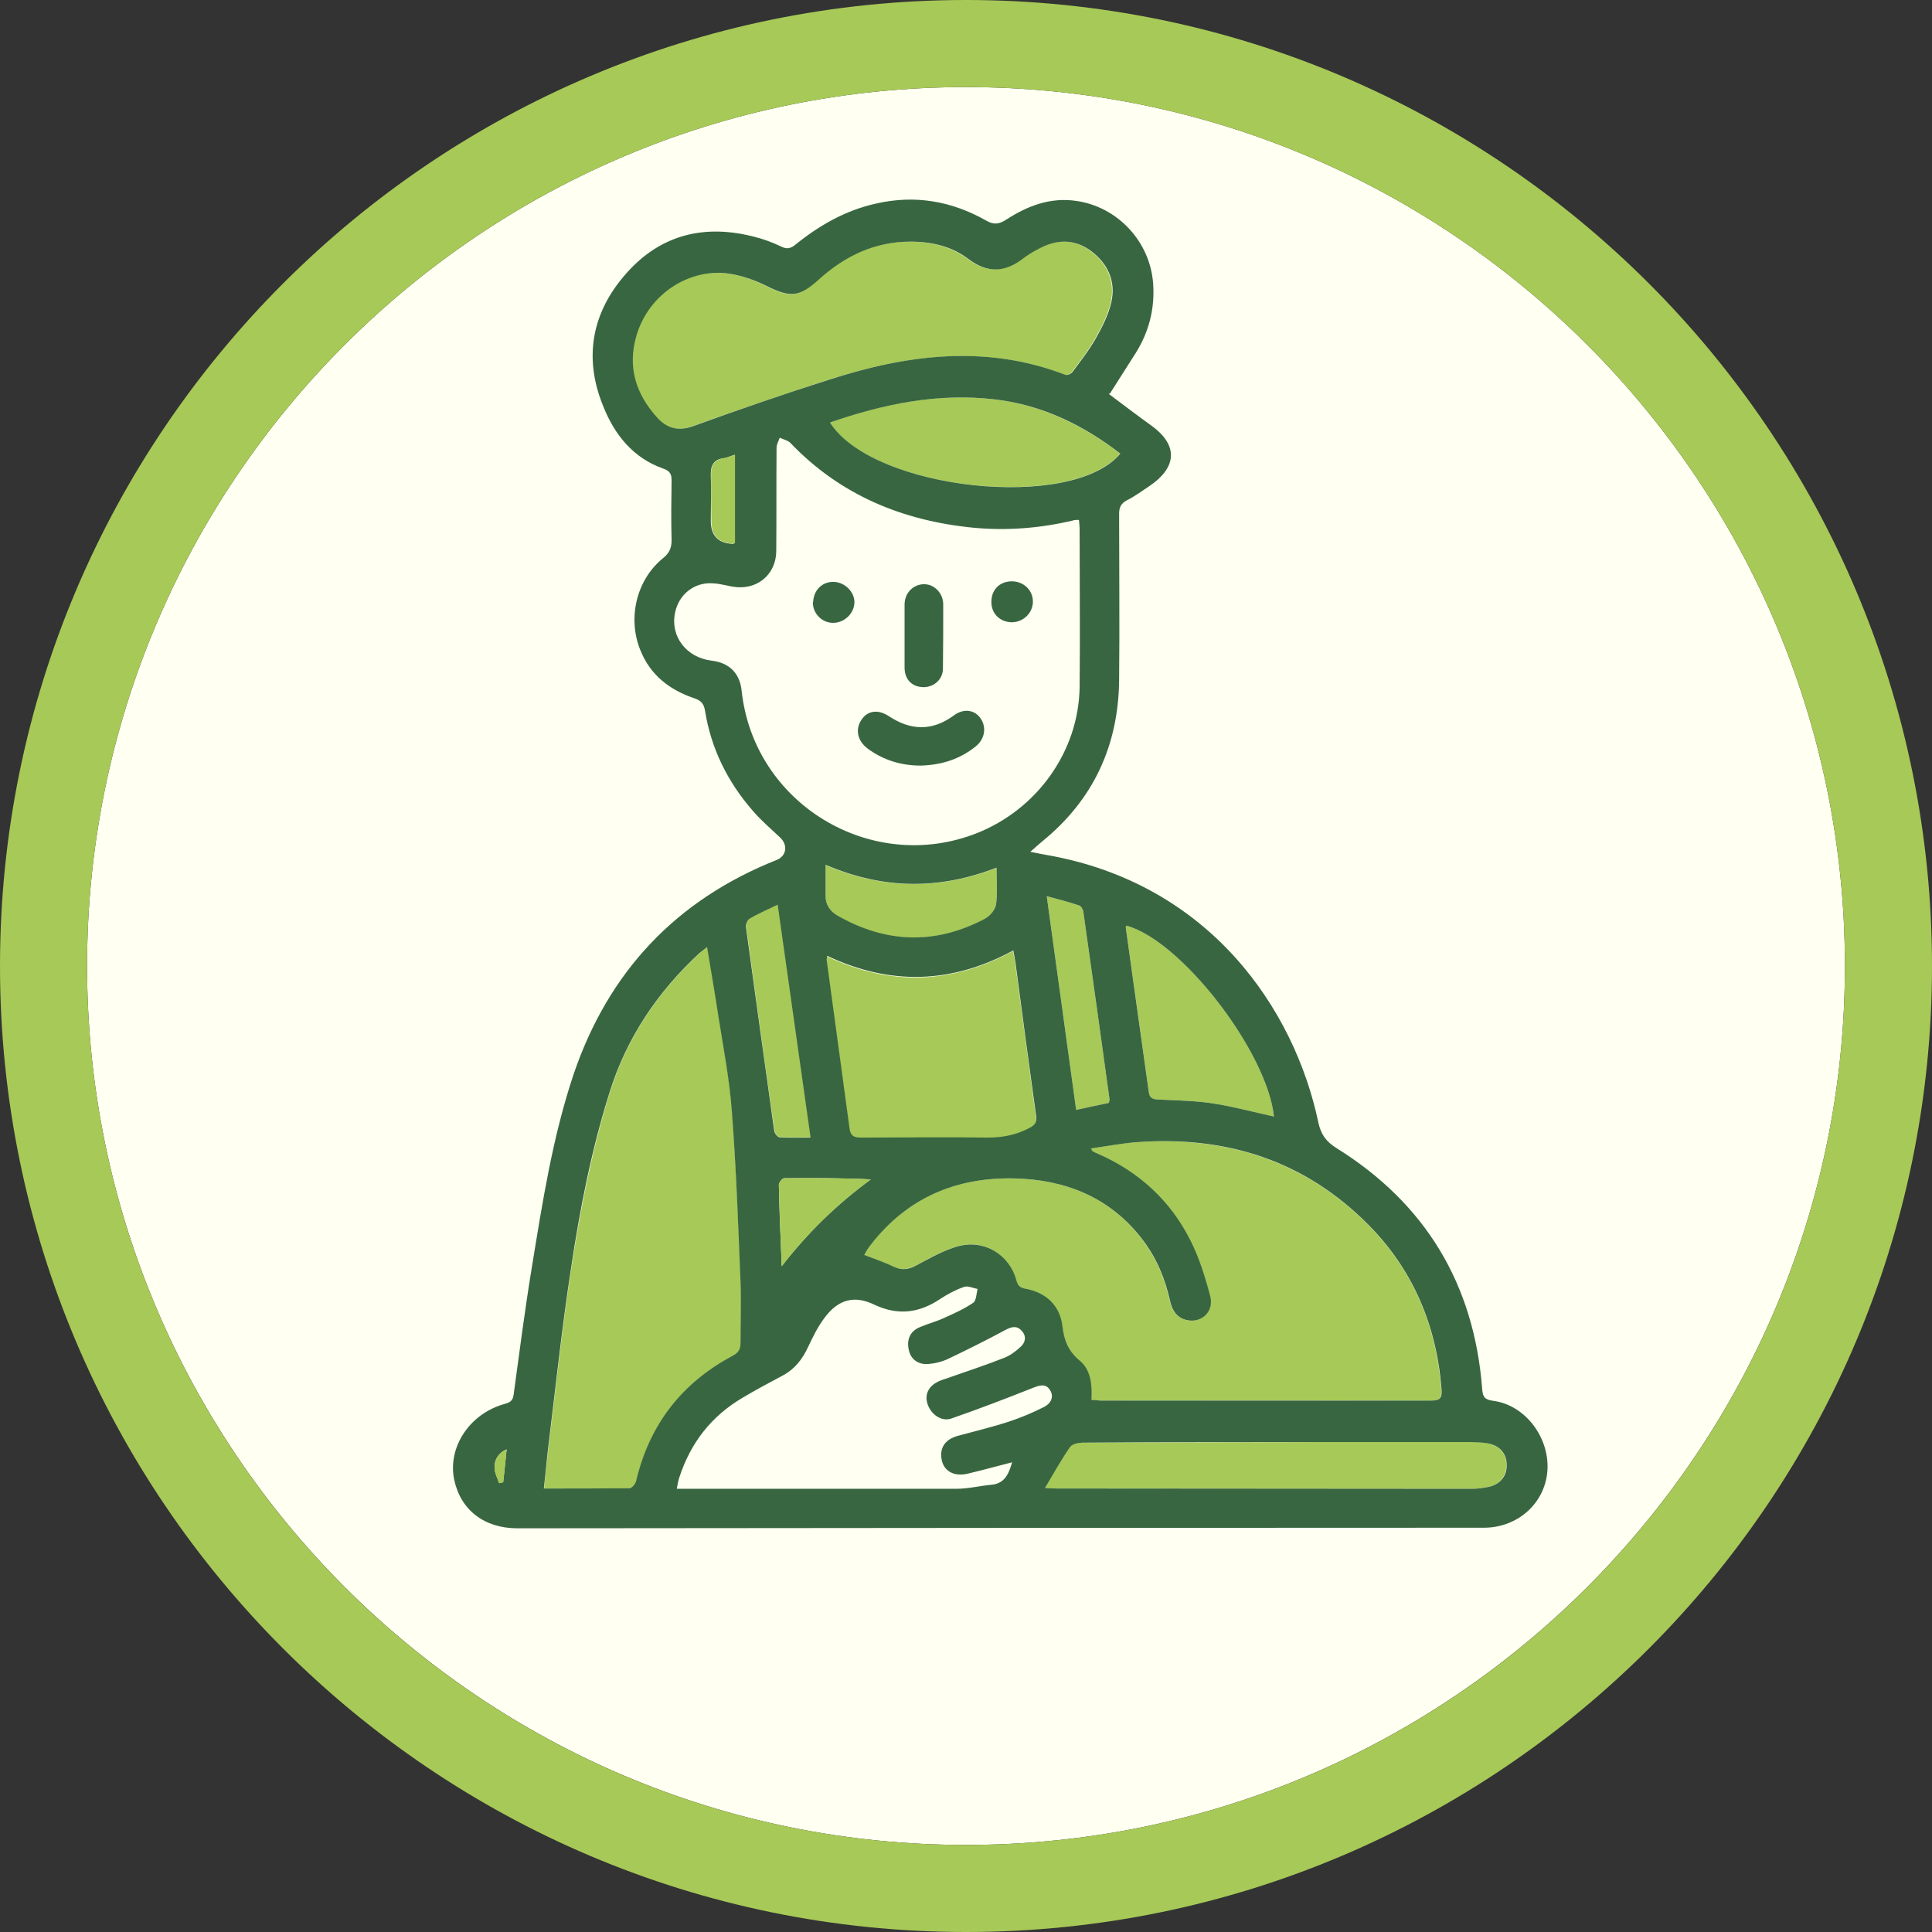
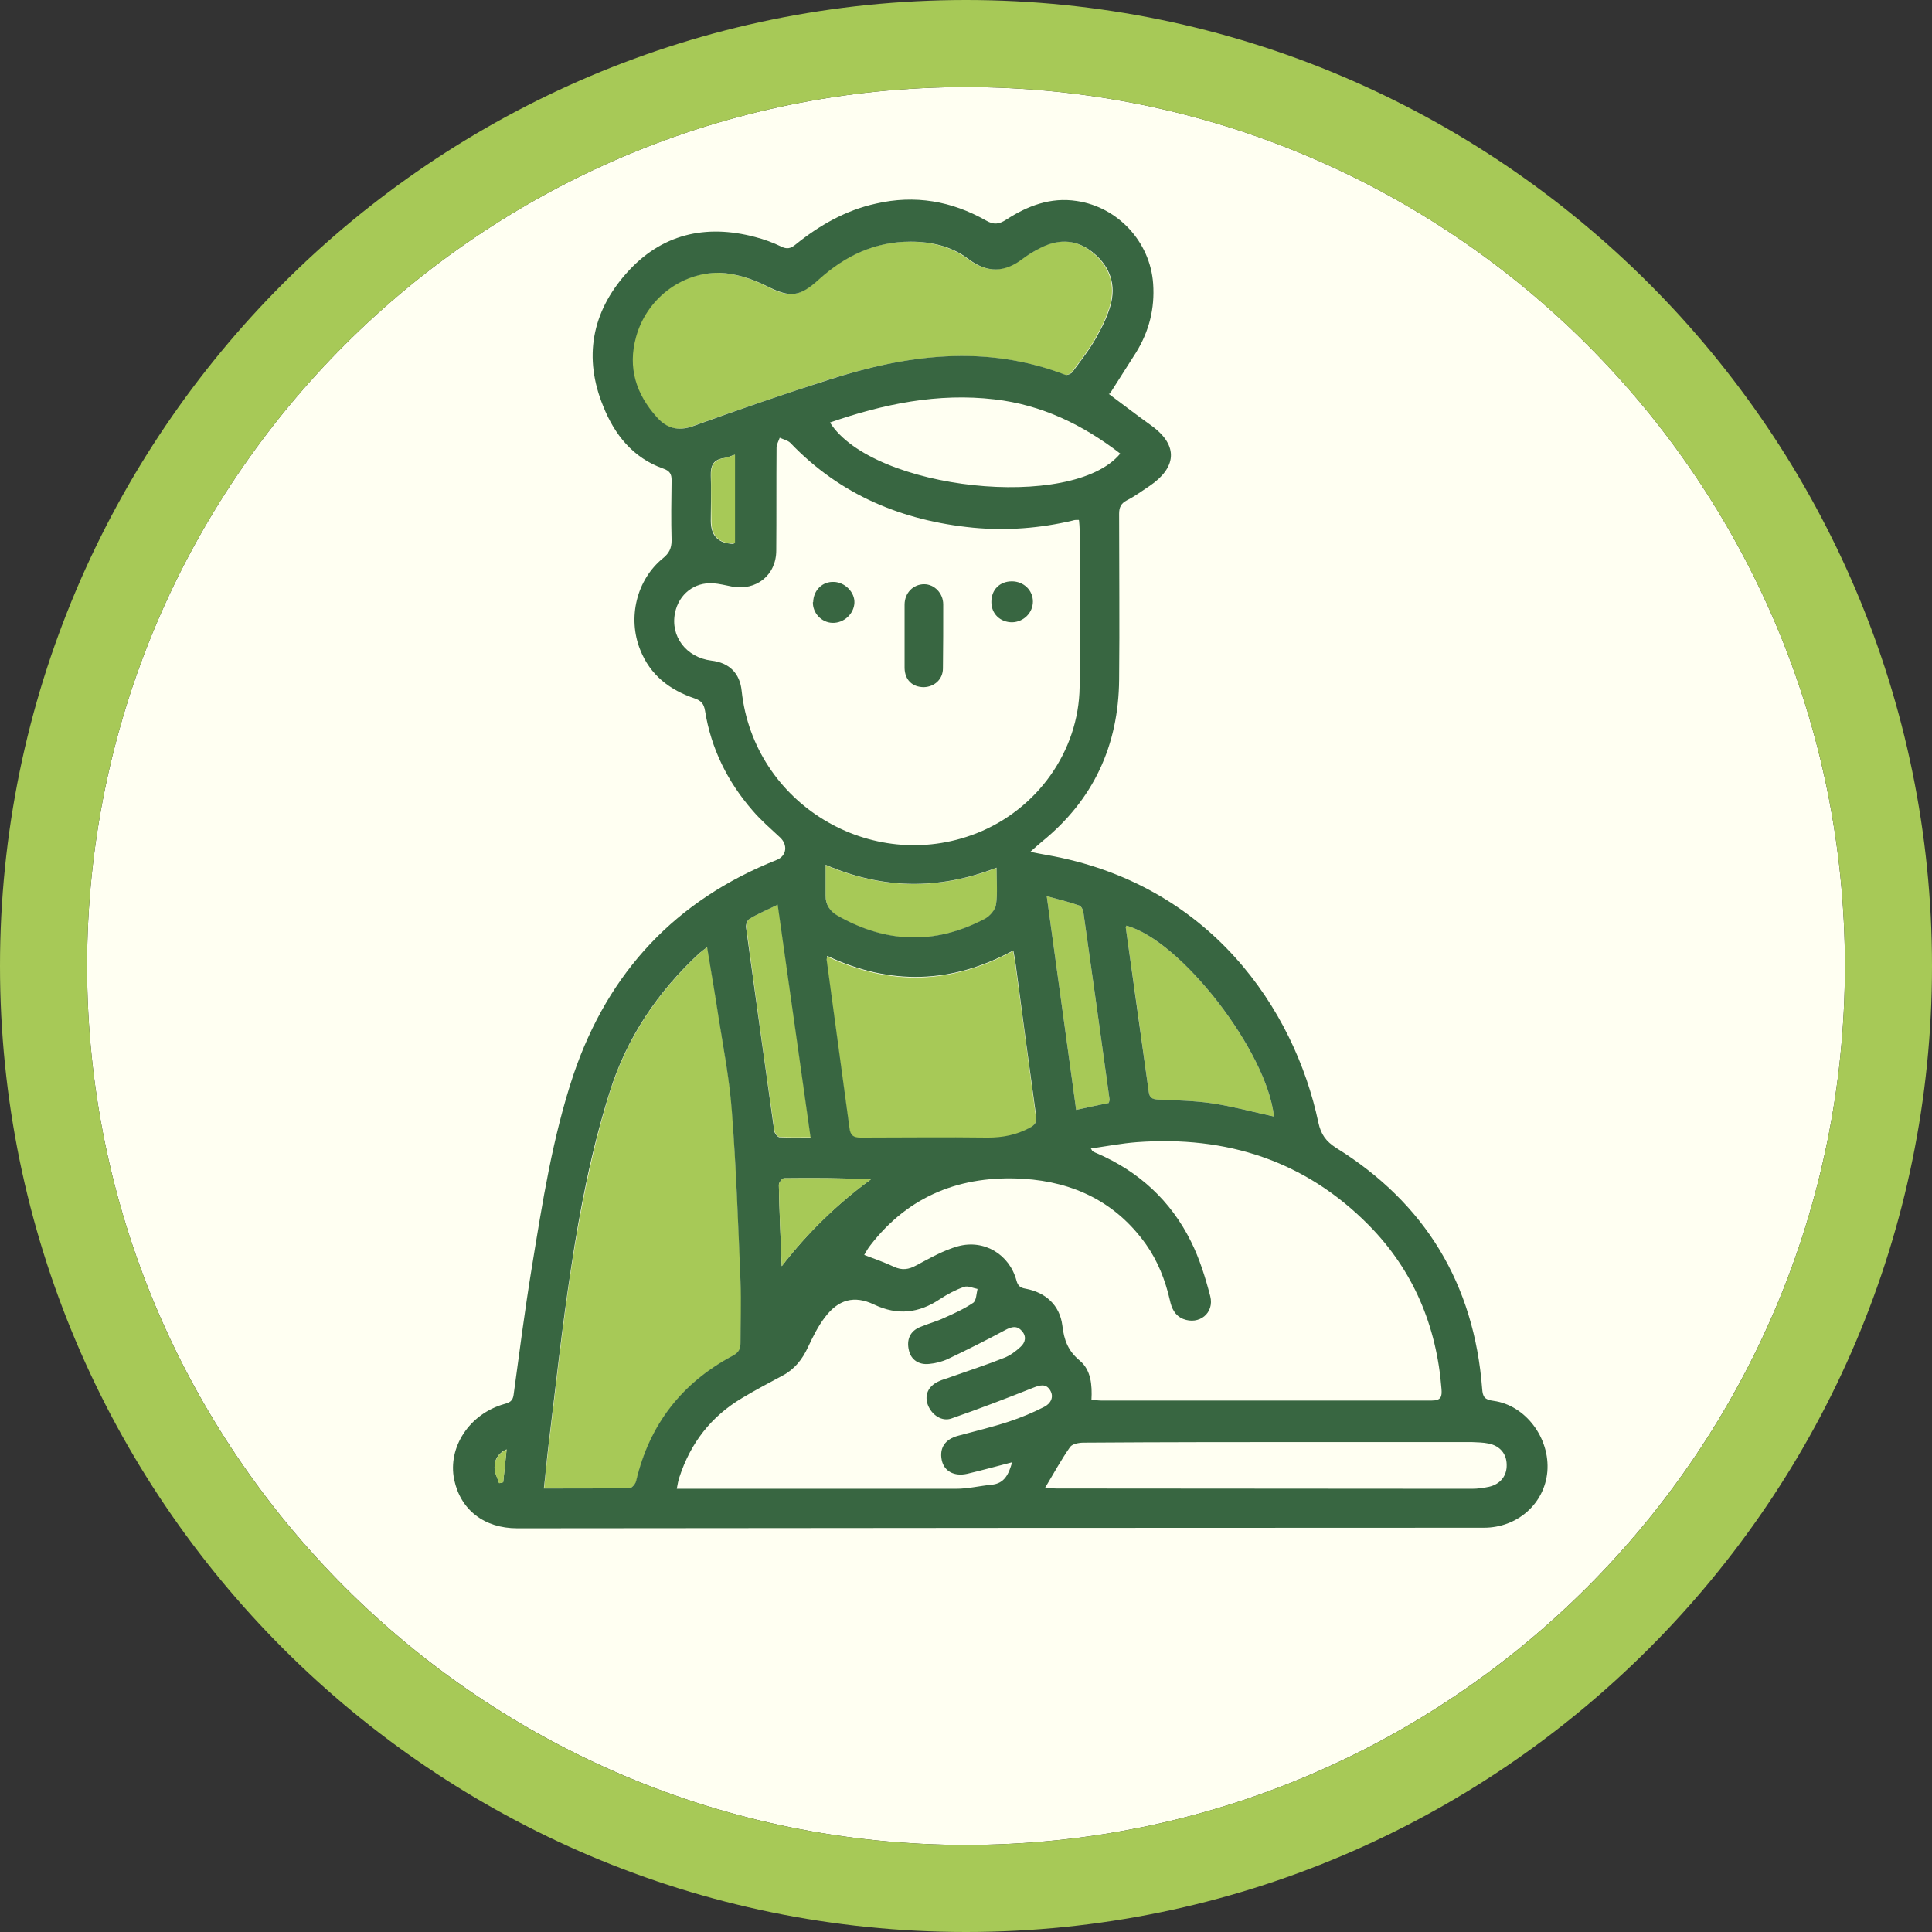
<svg xmlns="http://www.w3.org/2000/svg" id="Layer_1" data-name="Layer 1" viewBox="0 0 67 67">
  <rect x="0" y="0" width="67" height="67" fill="#333333" stroke="none" />
  <defs>
    <style>
      .cls-1 {
        fill: #fffff2;
      }

      .cls-1, .cls-2, .cls-3 {
        stroke-width: 0px;
      }

      .cls-2 {
        fill: #a7c957;
      }

      .cls-3 {
        fill: #386641;
      }
    </style>
  </defs>
  <path class="cls-1" d="M33.5,3.02C16.69,3.02,3.02,16.69,3.02,33.5s13.68,30.48,30.48,30.48,30.48-13.67,30.48-30.48S50.31,3.02,33.5,3.02Z" />
  <g>
    <g id="Ellisse_6" data-name="Ellisse 6">
      <path class="cls-2" d="M33.5,67C15.03,67,0,51.97,0,33.5S15.03,0,33.5,0s33.5,15.03,33.5,33.5-15.03,33.5-33.5,33.5ZM33.5,3.02C16.69,3.02,3.02,16.69,3.02,33.5s13.67,30.48,30.48,30.48,30.48-13.67,30.48-30.48S50.31,3.02,33.5,3.02Z" />
    </g>
    <g id="ZFgv32">
      <g>
        <g>
          <path class="cls-1" d="M37.41,18.03c.01.12.02.21.02.3,0,1.83.02,3.66,0,5.48-.02,2.22-1.47,4.24-3.58,5.07-3.66,1.44-7.72-1.03-8.14-4.94-.07-.61-.43-.98-1.05-1.05-.87-.11-1.43-.84-1.26-1.66.13-.64.67-1.06,1.32-1.02.22.02.44.07.65.11.84.16,1.54-.39,1.54-1.25,0-1.19,0-2.37.01-3.56,0-.12.07-.23.11-.35.12.06.28.09.37.18,1.73,1.81,3.88,2.7,6.34,2.94,1.17.12,2.32.02,3.46-.25.05-.01.11-.01.2-.02ZM31.93,26.55c.7-.01,1.34-.21,1.9-.66.32-.25.39-.67.18-.97-.21-.3-.58-.37-.93-.11-.75.55-1.49.53-2.25.03-.39-.26-.76-.19-.96.13-.21.33-.13.73.22.99.54.41,1.16.59,1.84.59ZM31.37,22.03s0,0,0,0c0,.38,0,.75,0,1.13.01.41.27.67.67.66.37,0,.65-.27.66-.65.02-.74.02-1.48.01-2.22,0-.39-.32-.69-.66-.7-.37,0-.67.3-.68.71,0,.35,0,.71,0,1.06ZM34.38,20.87c0,.41.31.71.72.7.4,0,.72-.33.72-.72,0-.39-.33-.7-.73-.7-.42,0-.71.3-.71.71ZM28.2,20.88c0,.38.3.71.68.72.39.01.74-.3.76-.69.02-.37-.32-.72-.71-.73-.4-.01-.71.29-.72.7Z" />
-           <path class="cls-2" d="M37.84,48.55c.03-.53-.02-1.04-.4-1.36-.41-.34-.54-.72-.61-1.23-.09-.69-.57-1.13-1.28-1.27-.18-.03-.26-.1-.31-.28-.24-.91-1.11-1.45-2.03-1.19-.5.14-.98.41-1.44.66-.27.14-.5.18-.78.05-.32-.15-.66-.26-1.03-.41.07-.11.14-.23.21-.33,1.35-1.74,3.16-2.44,5.31-2.31,1.75.11,3.21.8,4.25,2.27.42.59.67,1.25.83,1.94.06.28.17.53.46.65.54.22,1.08-.19.94-.79-.16-.65-.37-1.31-.67-1.9-.7-1.41-1.81-2.42-3.25-3.05-.05-.02-.1-.04-.15-.07-.02,0-.02-.03-.07-.1.55-.08,1.07-.18,1.59-.22,3.1-.22,5.84.64,8.05,2.88,1.55,1.57,2.35,3.49,2.52,5.68.02.26-.01.4-.34.4-3.82-.01-7.65,0-11.47,0-.1,0-.2-.01-.34-.02Z" />
          <path class="cls-2" d="M24.53,32.84c.14.86.28,1.65.4,2.45.16,1.08.38,2.16.46,3.25.14,1.96.22,3.93.3,5.9.03.71,0,1.42,0,2.13,0,.21-.06.33-.26.44-1.77.95-2.9,2.39-3.36,4.35-.02.1-.15.24-.23.25-.97.02-1.95.01-2.97.01.05-.51.1-1,.16-1.49.25-2.04.47-4.09.78-6.13.32-2.07.72-4.12,1.34-6.12.59-1.89,1.67-3.49,3.12-4.83.06-.06.13-.11.27-.21Z" />
          <path class="cls-2" d="M24.93,9.46c.56.02,1.12.2,1.66.47.8.41,1.12.37,1.79-.24.91-.82,1.94-1.31,3.18-1.31.73,0,1.42.17,2,.6.65.49,1.25.47,1.88,0,.18-.13.37-.24.56-.35.62-.33,1.23-.37,1.81.07.59.44.87,1.05.71,1.78-.1.43-.31.85-.53,1.24-.23.41-.53.79-.81,1.17-.05.07-.19.13-.25.11-2.77-1.07-5.51-.69-8.24.18-1.57.51-3.13,1.04-4.68,1.6-.53.19-.92.06-1.25-.31-.72-.8-1.02-1.73-.72-2.79.36-1.31,1.55-2.23,2.87-2.22Z" />
          <path class="cls-1" d="M35.1,50.71c-.12.4-.26.73-.72.78-.41.04-.81.14-1.22.14-3.08.01-6.16,0-9.24,0-.13,0-.26,0-.45,0,.04-.16.05-.28.09-.4.38-1.19,1.1-2.11,2.18-2.75.46-.27.92-.53,1.39-.77.42-.22.69-.56.89-.99.17-.36.35-.72.59-1.04.46-.61,1.01-.77,1.7-.44.82.4,1.55.3,2.29-.19.26-.17.54-.32.83-.42.13-.05.31.04.47.07-.05.16-.04.4-.15.48-.31.21-.65.37-1,.52-.27.12-.56.2-.84.32-.35.15-.48.44-.39.81.08.32.34.51.7.47.23-.03.46-.08.67-.18.67-.32,1.33-.65,1.98-1,.21-.12.39-.16.56.03.18.19.12.41-.04.56-.17.15-.36.3-.57.38-.61.24-1.23.44-1.84.66-.15.05-.3.09-.44.16-.36.17-.49.47-.36.82.13.35.48.57.82.46.95-.34,1.89-.69,2.82-1.06.23-.09.44-.17.59.07.16.25.02.47-.2.59-.39.2-.8.38-1.22.51-.58.19-1.17.33-1.76.49-.46.13-.66.43-.57.85.08.38.43.58.88.47.51-.12,1.02-.26,1.56-.4Z" />
          <path class="cls-2" d="M28.68,33.17c2.19,1.03,4.32.97,6.45-.19.03.16.06.31.08.46.24,1.76.47,3.51.71,5.27.03.23-.04.32-.24.43-.45.24-.92.34-1.43.33-1.47-.02-2.95-.02-4.42,0-.25,0-.35-.08-.38-.33-.26-1.94-.53-3.88-.79-5.82,0-.03,0-.06.01-.13Z" />
-           <path class="cls-2" d="M36.23,51.6c.32-.53.57-.99.87-1.42.08-.11.31-.15.47-.15,2.82-.01,5.65-.01,8.47-.02,1.66,0,3.32,0,4.98,0,.2,0,.4,0,.59.05.4.08.63.36.63.74,0,.38-.22.67-.61.76-.19.04-.39.07-.59.07-4.81,0-9.61,0-14.42-.01-.1,0-.19-.01-.4-.02Z" />
-           <path class="cls-2" d="M28.78,14.65c1.86-.65,3.74-1.03,5.7-.8,1.64.19,3.07.89,4.36,1.88-1.65,2-8.58,1.27-10.07-1.08Z" />
          <path class="cls-2" d="M44.18,38.72c-.73-.16-1.44-.35-2.15-.46-.62-.09-1.26-.1-1.88-.13-.19,0-.28-.06-.31-.25-.26-1.91-.53-3.81-.8-5.72,0-.02.01-.04.02-.06,1.9.51,4.88,4.37,5.12,6.62Z" />
-           <path class="cls-2" d="M28.63,30c1.98.85,3.93.87,5.93.1,0,.46.04.88-.02,1.29-.03.18-.22.4-.4.49-1.72.89-3.42.84-5.1-.12-.26-.15-.4-.38-.41-.68,0-.34,0-.68,0-1.07Z" />
+           <path class="cls-2" d="M28.63,30c1.98.85,3.93.87,5.93.1,0,.46.04.88-.02,1.29-.03.18-.22.4-.4.49-1.72.89-3.42.84-5.1-.12-.26-.15-.4-.38-.41-.68,0-.34,0-.68,0-1.07" />
          <path class="cls-2" d="M26.98,31.37c.38,2.71.76,5.36,1.14,8.07-.41,0-.75.01-1.08-.01-.07,0-.17-.13-.18-.22-.34-2.35-.66-4.71-.98-7.07-.01-.09.05-.25.13-.29.29-.17.59-.3.98-.49Z" />
          <path class="cls-2" d="M37.32,38.49c-.34-2.46-.67-4.89-1.02-7.41.41.11.77.2,1.12.32.07.02.14.15.15.23.31,2.17.61,4.34.91,6.51,0,.02,0,.04-.03.11-.35.07-.72.15-1.13.24Z" />
          <path class="cls-2" d="M24.66,18.06c0-.52.02-1.04,0-1.56" />
        </g>
        <path class="cls-3" d="M38.45,13.66c.51.38.99.75,1.48,1.1.98.71.84,1.48-.06,2.09-.26.17-.51.36-.79.5-.21.11-.27.25-.27.47,0,1.92.02,3.83,0,5.75-.02,2.28-.89,4.17-2.68,5.62-.12.1-.23.2-.4.35.24.05.4.08.57.11,5.65.99,8.59,5.34,9.42,9.28.09.41.26.65.62.88,3.09,1.92,4.78,4.72,5.06,8.35.02.28.08.38.39.42,1.12.15,1.97,1.3,1.87,2.46-.1,1.11-1.04,1.94-2.2,1.94-11.17,0-22.35.01-33.52.02-1.15,0-1.97-.64-2.19-1.69-.23-1.12.53-2.28,1.74-2.62.18-.05.29-.1.32-.31.2-1.47.39-2.94.63-4.41.37-2.26.72-4.53,1.45-6.71,1.21-3.56,3.55-6.05,7.05-7.44.34-.14.39-.52.11-.78-.32-.3-.66-.59-.95-.93-.87-1-1.44-2.15-1.65-3.46-.04-.24-.13-.35-.36-.43-.86-.29-1.54-.8-1.89-1.69-.44-1.1-.13-2.42.79-3.17.21-.17.3-.34.3-.62-.02-.7-.01-1.4,0-2.09,0-.21-.06-.32-.29-.4-1.05-.37-1.69-1.18-2.08-2.16-.69-1.68-.4-3.26.8-4.61,1.2-1.36,2.74-1.72,4.47-1.26.31.08.61.19.9.33.2.1.33.07.5-.07.83-.67,1.74-1.19,2.79-1.42,1.35-.31,2.62-.09,3.82.59.26.15.44.13.69-.03.74-.48,1.54-.79,2.45-.65,1.43.21,2.55,1.42,2.65,2.87.06.86-.14,1.65-.59,2.38-.3.48-.61.95-.91,1.43ZM37.41,18.03c-.1,0-.15,0-.2.02-1.14.27-2.3.36-3.46.25-2.45-.24-4.61-1.13-6.34-2.94-.09-.09-.24-.12-.37-.18-.04.12-.11.23-.11.35-.01,1.19,0,2.37-.01,3.56,0,.86-.7,1.41-1.54,1.25-.22-.04-.43-.1-.65-.11-.65-.05-1.19.38-1.32,1.02-.17.82.39,1.55,1.26,1.66.62.07.99.44,1.05,1.05.42,3.91,4.48,6.37,8.14,4.94,2.11-.83,3.55-2.85,3.58-5.07.02-1.83,0-3.66,0-5.48,0-.09-.01-.17-.02-.3ZM37.84,48.55c.15,0,.24.02.34.02,3.82,0,7.65,0,11.47,0,.33,0,.36-.14.34-.4-.17-2.19-.98-4.12-2.52-5.68-2.21-2.24-4.94-3.11-8.05-2.88-.52.04-1.04.14-1.59.22.05.07.05.1.07.1.05.03.1.05.15.07,1.45.63,2.55,1.64,3.25,3.05.3.6.5,1.25.67,1.9.15.59-.39,1.01-.94.79-.29-.12-.4-.37-.46-.65-.16-.7-.42-1.36-.83-1.94-1.04-1.46-2.5-2.16-4.25-2.27-2.15-.13-3.97.57-5.31,2.31-.08.1-.14.21-.21.33.37.14.71.26,1.03.41.28.13.51.1.78-.05.47-.25.94-.52,1.44-.66.92-.25,1.79.29,2.03,1.19.05.18.13.25.31.28.71.13,1.19.58,1.28,1.27.06.52.2.89.61,1.23.38.32.43.83.4,1.36ZM24.53,32.84c-.13.1-.2.15-.27.21-1.45,1.34-2.53,2.94-3.12,4.83-.63,2-1.03,4.05-1.34,6.12-.31,2.03-.53,4.08-.78,6.13-.06.49-.1.98-.16,1.49,1.03,0,2,0,2.97-.01.08,0,.21-.15.23-.25.46-1.96,1.59-3.41,3.36-4.35.2-.11.26-.23.26-.44,0-.71.03-1.42,0-2.13-.08-1.97-.15-3.94-.3-5.9-.08-1.09-.29-2.17-.46-3.25-.12-.8-.26-1.59-.4-2.45ZM24.93,9.46c-1.33,0-2.51.92-2.87,2.22-.3,1.07,0,1.99.72,2.79.33.37.72.5,1.25.31,1.55-.56,3.11-1.1,4.68-1.6,2.72-.88,5.46-1.25,8.24-.18.06.02.21-.04.25-.11.28-.38.58-.76.81-1.17.22-.39.43-.81.53-1.24.16-.72-.11-1.33-.71-1.78-.58-.43-1.2-.4-1.81-.07-.19.1-.39.22-.56.35-.63.48-1.23.49-1.88,0-.58-.44-1.28-.6-2-.6-1.24,0-2.27.49-3.18,1.31-.67.61-.99.64-1.79.24-.54-.27-1.11-.45-1.66-.47ZM35.1,50.71c-.54.14-1.05.28-1.56.4-.45.1-.8-.09-.88-.47-.09-.42.11-.73.57-.85.59-.16,1.18-.3,1.76-.49.42-.14.83-.31,1.22-.51.22-.11.36-.34.2-.59-.15-.23-.36-.16-.59-.07-.93.37-1.87.73-2.82,1.06-.33.12-.68-.11-.82-.46-.13-.34,0-.65.36-.82.14-.07.29-.1.44-.16.62-.22,1.24-.42,1.84-.66.21-.08.41-.23.57-.38.17-.15.22-.37.04-.56-.17-.19-.35-.14-.56-.03-.65.35-1.31.68-1.98,1-.21.1-.44.16-.67.18-.36.04-.63-.15-.7-.47-.09-.37.04-.67.39-.81.28-.12.57-.19.84-.32.34-.15.69-.31,1-.52.11-.08.11-.32.15-.48-.16-.03-.34-.12-.47-.07-.29.1-.57.25-.83.42-.73.49-1.47.58-2.29.19-.69-.33-1.24-.17-1.7.44-.24.31-.42.68-.59,1.04-.2.43-.47.77-.89.99-.47.25-.94.5-1.39.77-1.08.64-1.79,1.56-2.18,2.75-.04.12-.06.24-.09.4.18,0,.31,0,.45,0,3.08,0,6.16,0,9.24,0,.41,0,.81-.1,1.22-.14.46-.04.6-.37.72-.78ZM28.68,33.17c0,.07-.02.1-.01.13.26,1.94.53,3.88.79,5.82.03.25.13.33.38.33,1.47,0,2.95-.02,4.42,0,.51,0,.98-.09,1.43-.33.2-.1.27-.2.24-.43-.24-1.75-.48-3.51-.71-5.27-.02-.15-.05-.29-.08-.46-2.13,1.16-4.27,1.22-6.45.19ZM36.23,51.6c.21.01.3.02.4.02,4.81,0,9.61.01,14.42.01.2,0,.4-.03.59-.07.39-.09.62-.38.61-.76,0-.38-.23-.66-.63-.74-.19-.04-.4-.04-.59-.05-1.66,0-3.32,0-4.98,0-2.82,0-5.65,0-8.47.02-.16,0-.39.04-.47.15-.3.43-.56.9-.87,1.42ZM28.78,14.65c1.49,2.35,8.42,3.09,10.07,1.08-1.3-1-2.72-1.69-4.36-1.88-1.97-.23-3.85.16-5.7.8ZM44.18,38.72c-.24-2.25-3.22-6.11-5.12-6.62,0,.02-.02.04-.02.06.27,1.91.53,3.81.8,5.72.03.19.12.24.31.25.63.03,1.26.04,1.88.13.72.11,1.42.3,2.15.46ZM28.63,30c0,.4,0,.73,0,1.07,0,.3.15.53.41.68,1.68.96,3.38,1.02,5.1.12.18-.09.37-.31.4-.49.06-.4.02-.82.02-1.29-2.01.78-3.95.75-5.93-.1ZM26.98,31.37c-.39.19-.7.32-.98.49-.08.04-.14.2-.13.29.32,2.36.65,4.71.98,7.07.01.08.11.21.18.22.34.02.68.01,1.08.01-.38-2.71-.76-5.36-1.14-8.07ZM37.32,38.49c.41-.09.78-.17,1.13-.24.02-.07.03-.09.03-.11-.3-2.17-.6-4.34-.91-6.51-.01-.09-.08-.21-.15-.23-.35-.12-.7-.21-1.12-.32.35,2.52.68,4.95,1.02,7.41ZM27.11,43.91c.89-1.15,1.91-2.15,3.09-3.01-1.02-.05-2.02-.05-3.01-.04-.06,0-.18.15-.18.23.02.94.06,1.88.1,2.82ZM25.48,18.83v-3.06c-.16.05-.27.11-.39.12-.36.05-.45.27-.44.61.02.52,0,1.04,0,1.56q0,.77.76.8s.02,0,.06-.02ZM17.57,50.26c-.32.15-.42.38-.42.63,0,.18.1.36.16.54.05,0,.09-.02.14-.03.04-.37.08-.73.12-1.15Z" />
        <path class="cls-2" d="M27.11,43.91c-.04-.94-.08-1.88-.1-2.82,0-.08.12-.23.18-.23.99-.01,1.99-.01,3.01.04-1.17.86-2.2,1.86-3.09,3.01Z" />
        <path class="cls-2" d="M24.66,16.5c-.01-.34.08-.55.44-.61.12-.02.23-.07.39-.12v3.06s-.05.02-.06.02q-.77-.02-.76-.8" />
        <path class="cls-2" d="M17.57,50.26c-.04.42-.08.78-.12,1.15-.05,0-.09.02-.14.03-.06-.18-.16-.36-.16-.54,0-.25.1-.48.42-.63Z" />
-         <path class="cls-3" d="M31.93,26.55c-.68,0-1.3-.19-1.84-.59-.35-.26-.44-.66-.22-.99.2-.32.57-.39.96-.13.76.5,1.5.52,2.25-.03.35-.26.73-.19.93.11.21.31.14.72-.18.97-.56.45-1.2.64-1.9.66Z" />
        <path class="cls-3" d="M31.37,22.03c0-.35,0-.71,0-1.06,0-.41.3-.71.68-.71.35,0,.66.31.66.7,0,.74,0,1.48-.01,2.22,0,.38-.3.64-.66.65-.4,0-.66-.25-.67-.66,0-.38,0-.75,0-1.13,0,0,0,0,0,0Z" />
        <path class="cls-3" d="M34.38,20.87c0-.42.29-.71.71-.71.41,0,.73.31.73.7,0,.39-.32.71-.72.72-.41,0-.72-.29-.72-.7Z" />
        <path class="cls-3" d="M28.2,20.88c.01-.41.32-.72.72-.7.38.01.73.36.71.73-.02.38-.36.7-.76.69-.38-.01-.69-.34-.68-.72Z" />
      </g>
    </g>
  </g>
</svg>